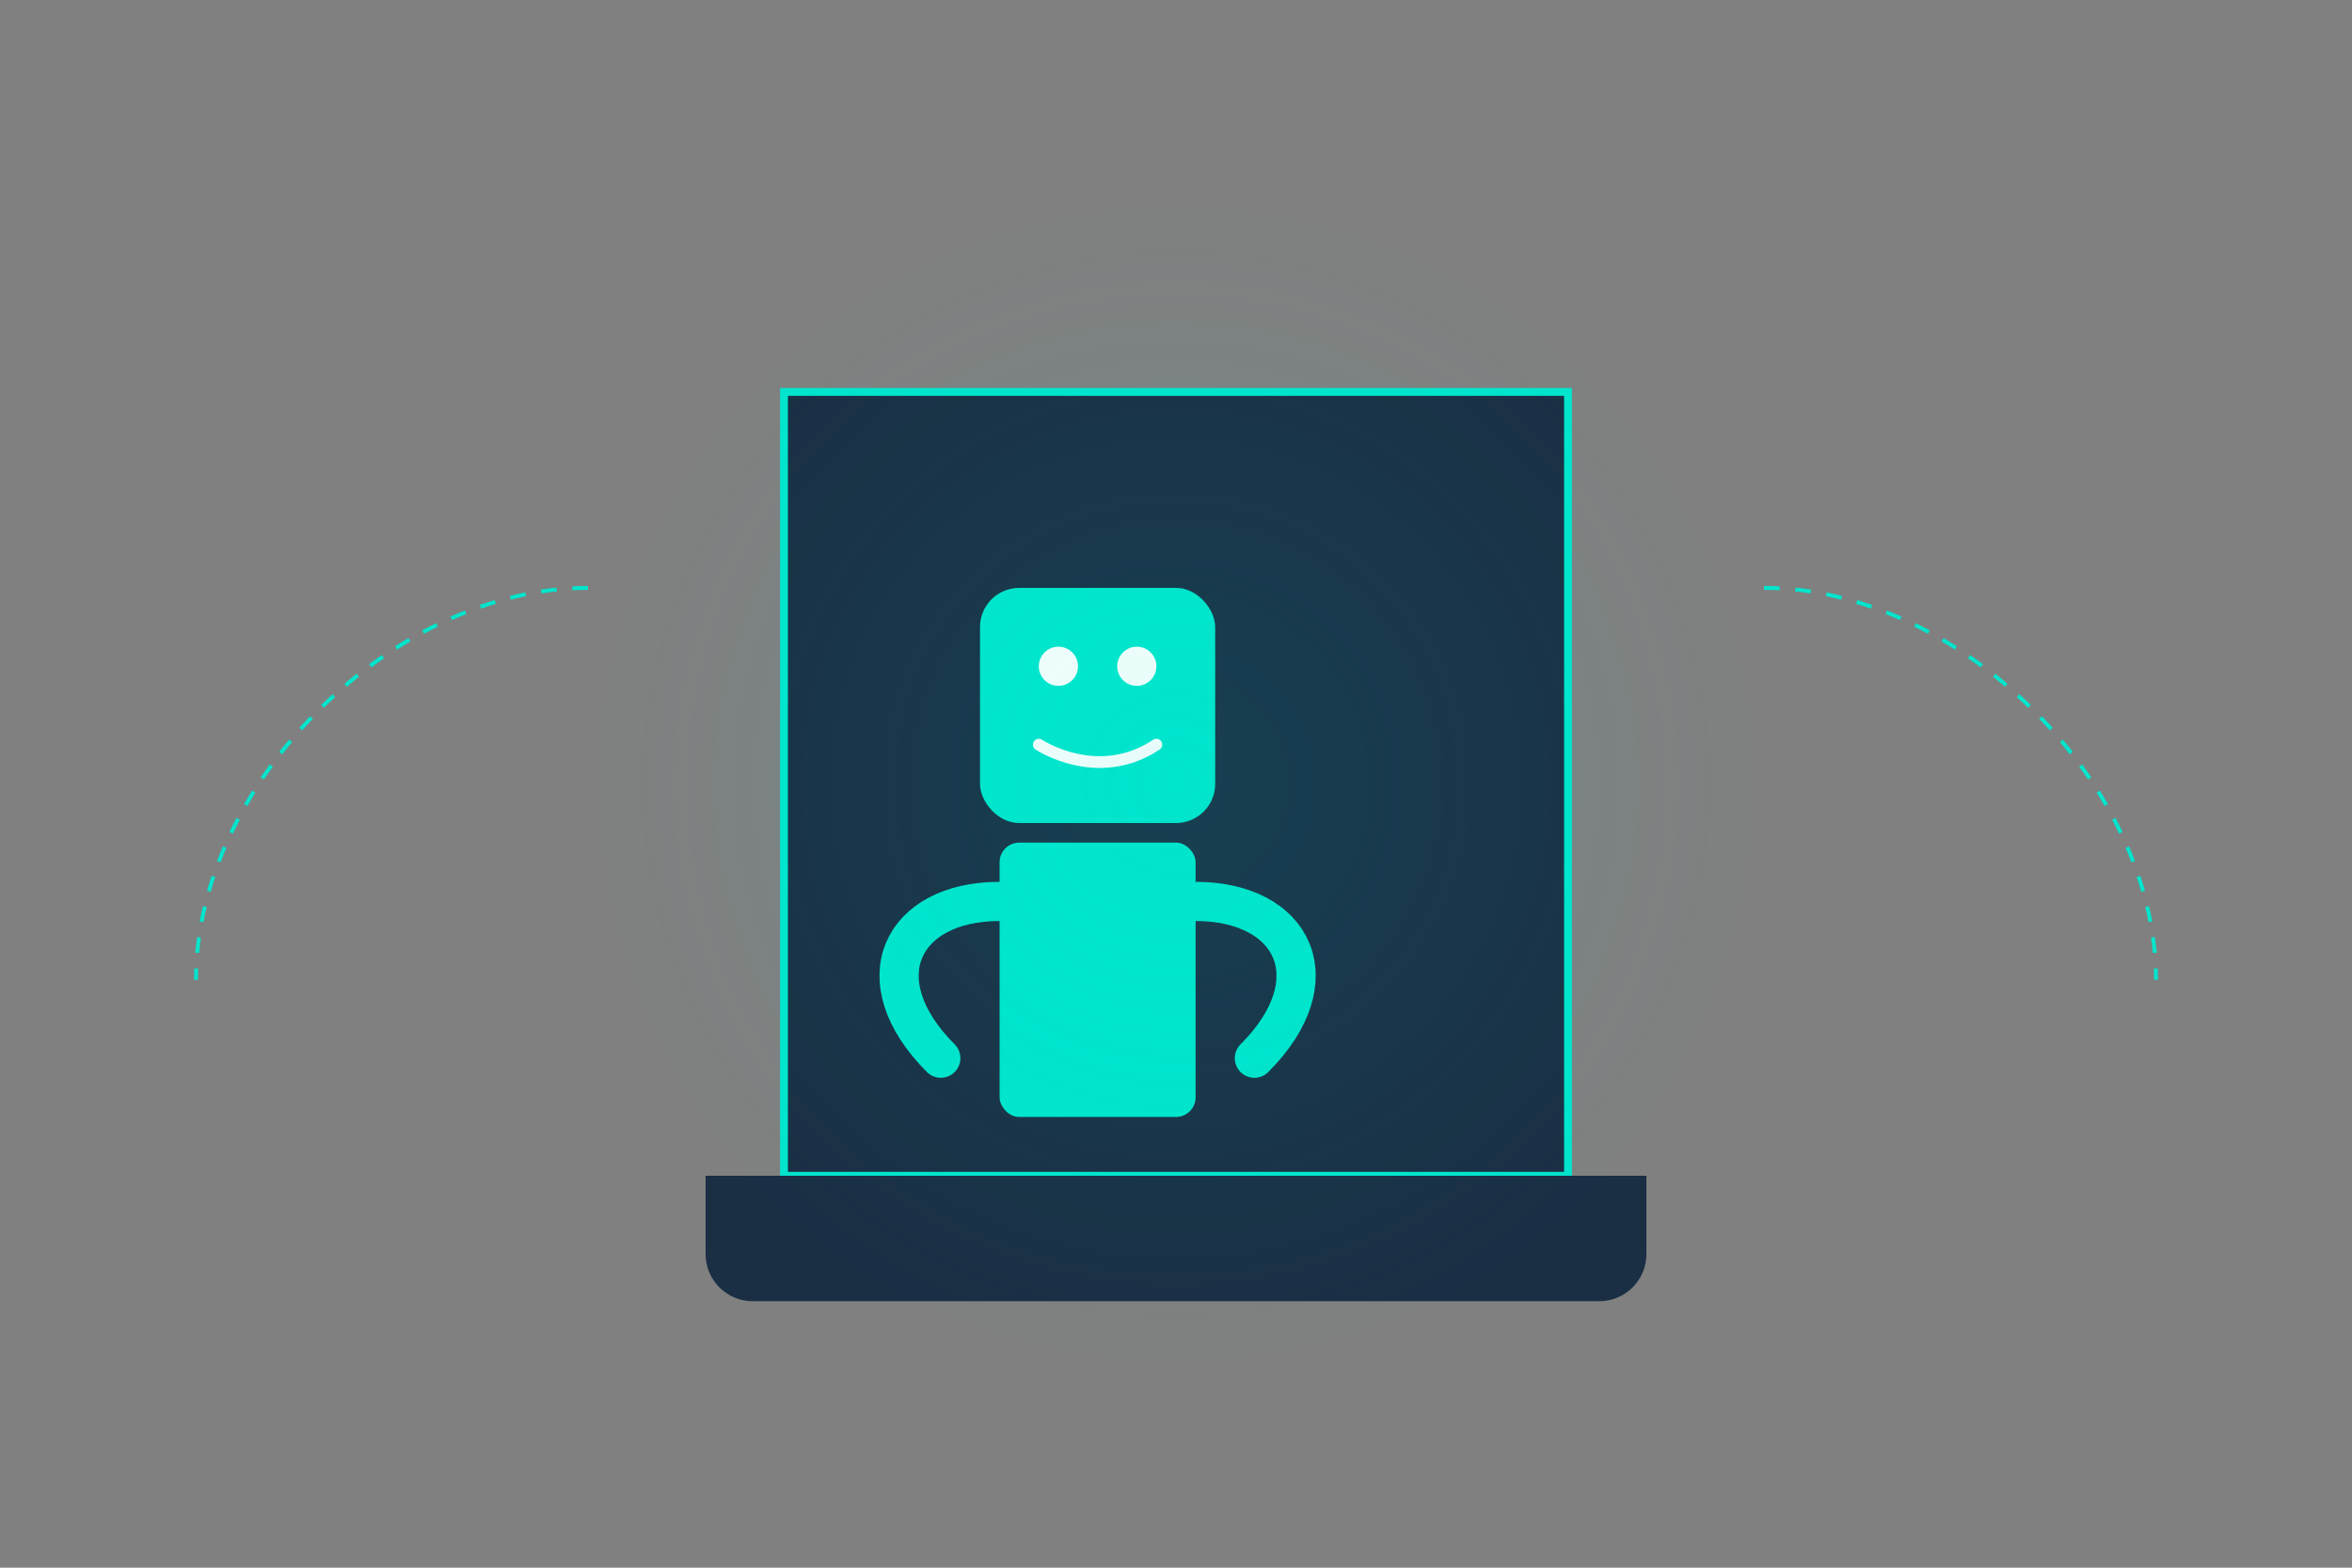
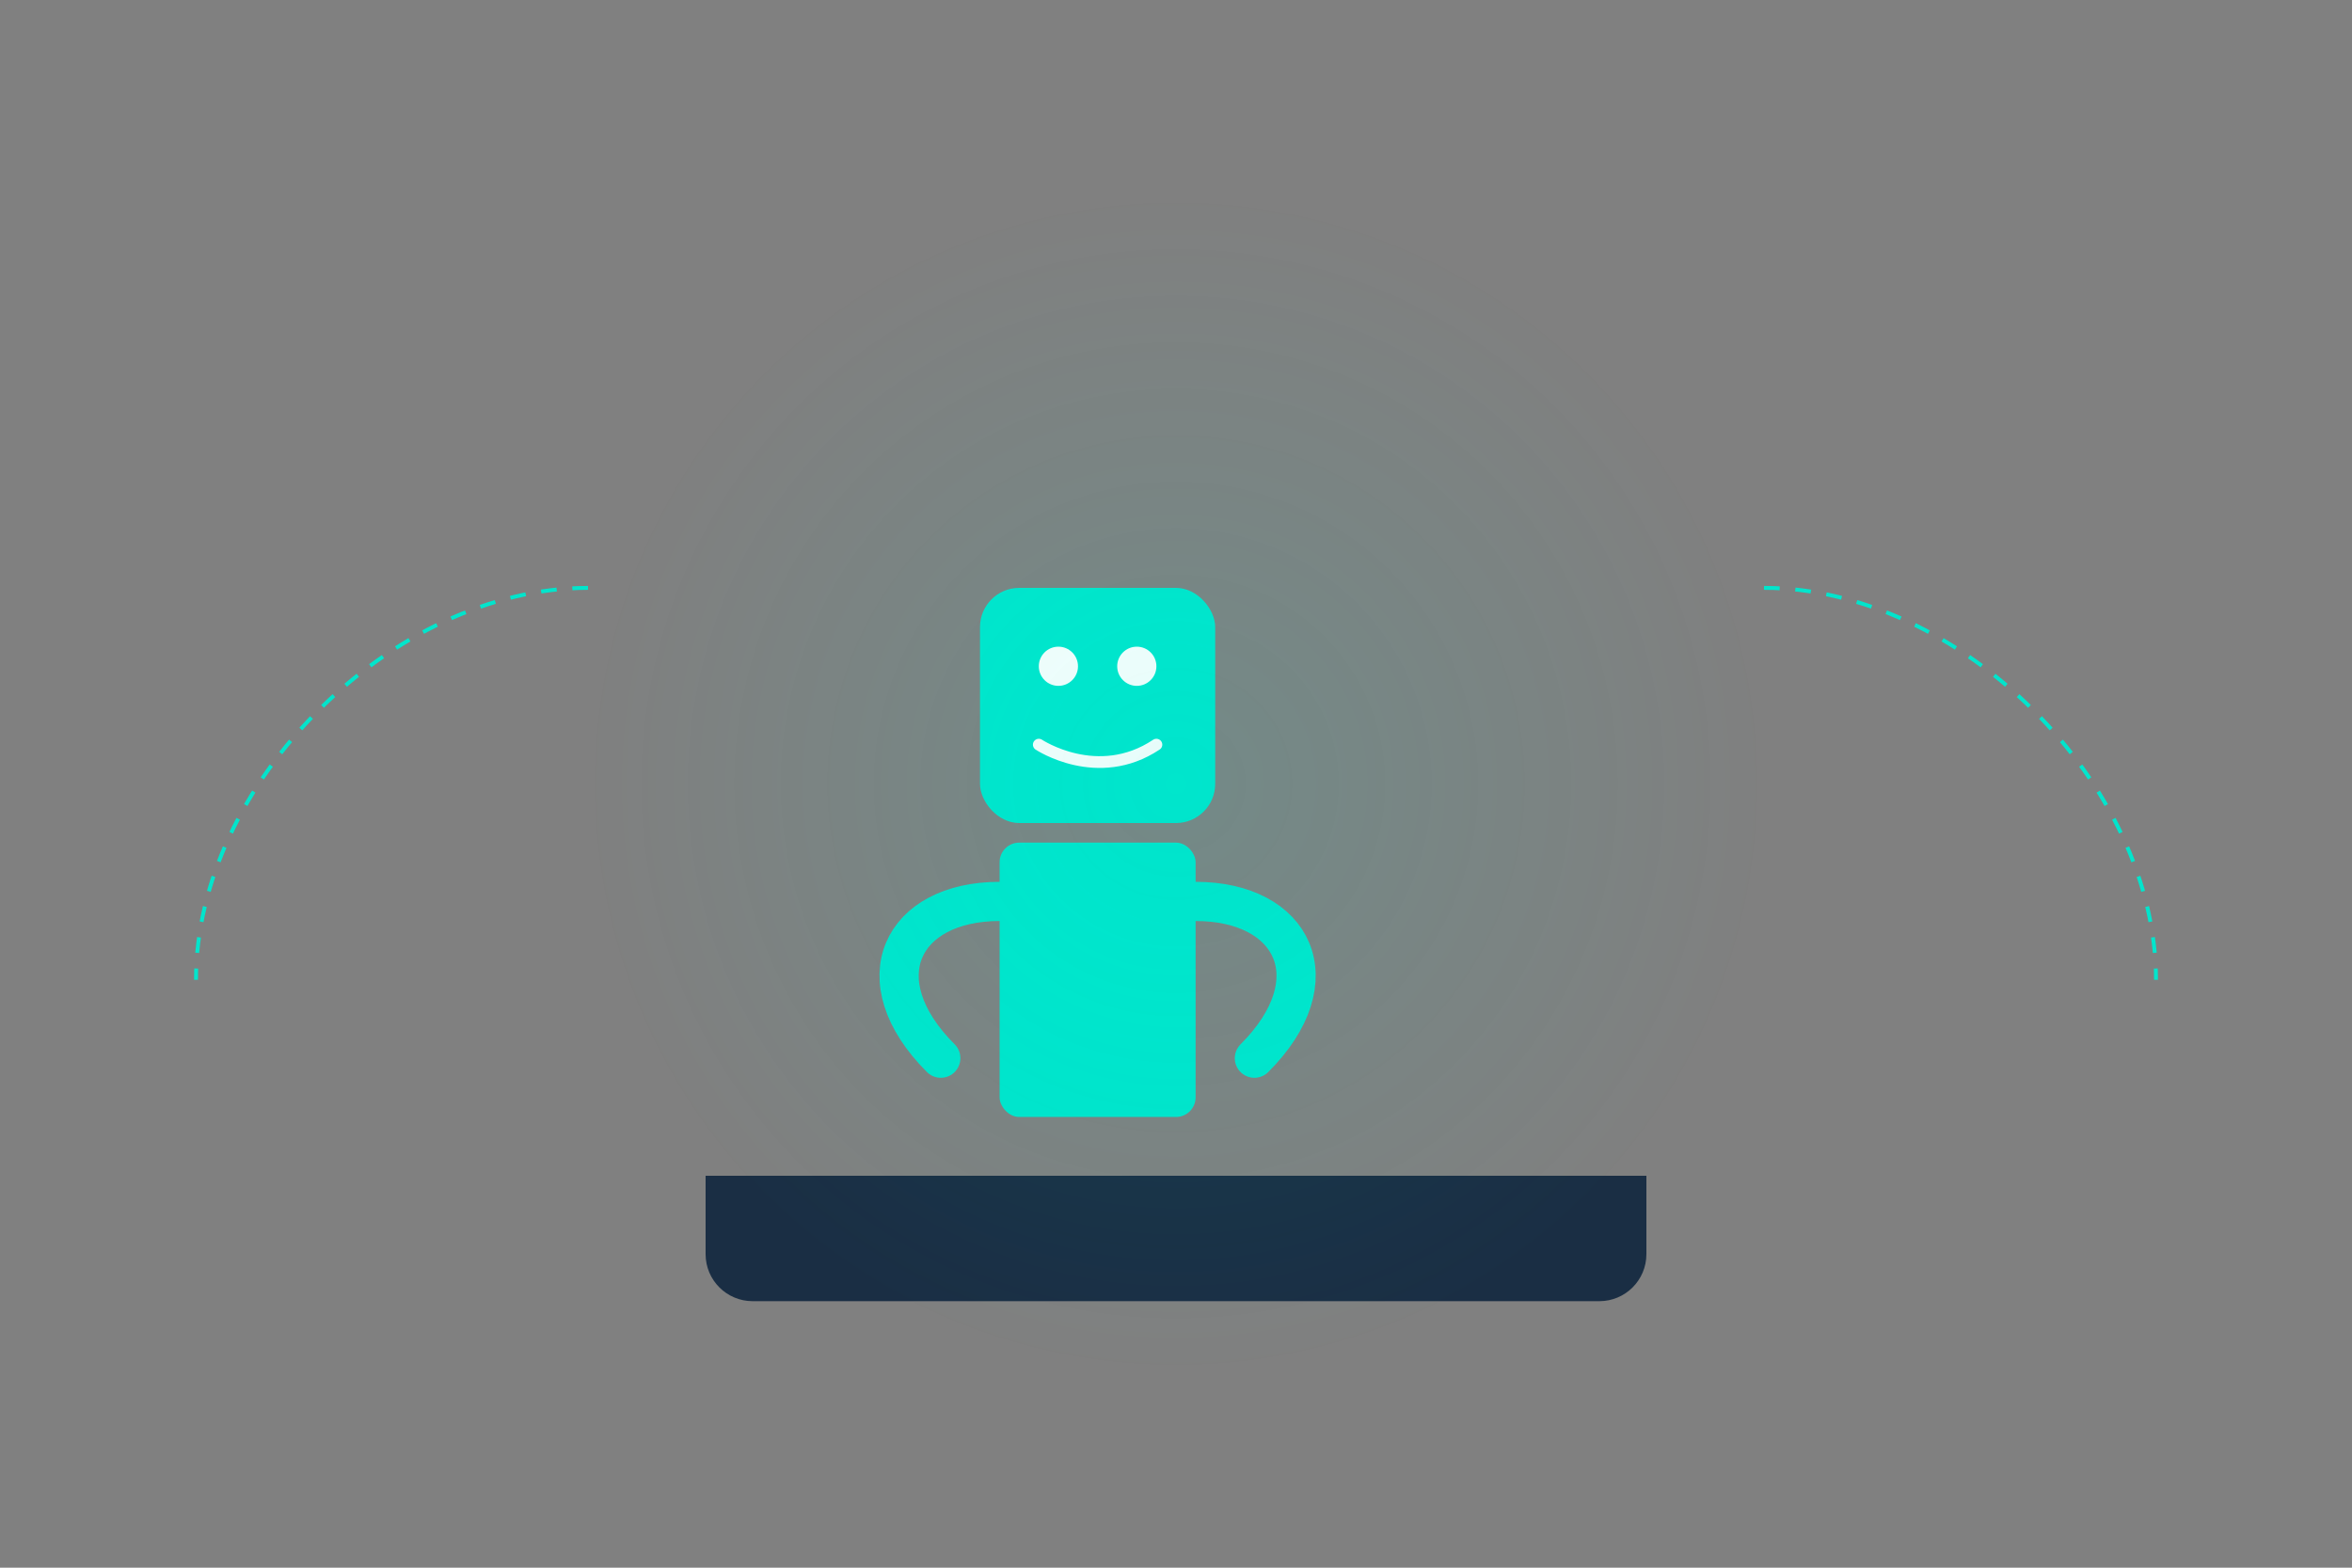
<svg xmlns="http://www.w3.org/2000/svg" width="600" height="400" viewBox="0 0 600 400" fill="none">
  <rect x="0" y="0" width="600" height="400" fill="#808080" stroke="none" />
-   <path d="M200 100H400V300H200V100Z" fill="#1A2E44" stroke="#00E5CC" stroke-width="2" />
  <path d="M180 300H420V320C420 326.627 414.627 332 408 332H192C185.373 332 180 326.627 180 320V300Z" fill="#1A2E44" />
  <path d="M150 150C100 150 50 200 50 250" stroke="#00E5CC" stroke-width="1" stroke-dasharray="4 4" />
  <path d="M450 150C500 150 550 200 550 250" stroke="#00E5CC" stroke-width="1" stroke-dasharray="4 4" />
  <g transform="translate(280, 180)">
    <rect x="-30" y="-30" width="60" height="60" rx="10" fill="#00E5CC" />
    <circle cx="-10" cy="-10" r="5" fill="#FFF" />
    <circle cx="10" cy="-10" r="5" fill="#FFF" />
    <path d="M-15 10C-15 10 0 20 15 10" stroke="#FFF" stroke-width="3" stroke-linecap="round" />
    <rect x="-25" y="35" width="50" height="70" rx="5" fill="#00E5CC" />
    <path d="M-25 50C-50 50 -60 70 -40 90" stroke="#00E5CC" stroke-width="10" stroke-linecap="round" />
    <path d="M25 50C50 50 60 70 40 90" stroke="#00E5CC" stroke-width="10" stroke-linecap="round" />
  </g>
  <circle cx="300" cy="200" r="150" fill="url(#glow)" fill-opacity="0.1" />
  <defs>
    <radialGradient id="glow" cx="0.5" cy="0.5" r="0.5">
      <stop offset="0%" stop-color="#00E5CC" />
      <stop offset="100%" stop-color="#00E5CC" stop-opacity="0" />
    </radialGradient>
  </defs>
</svg>